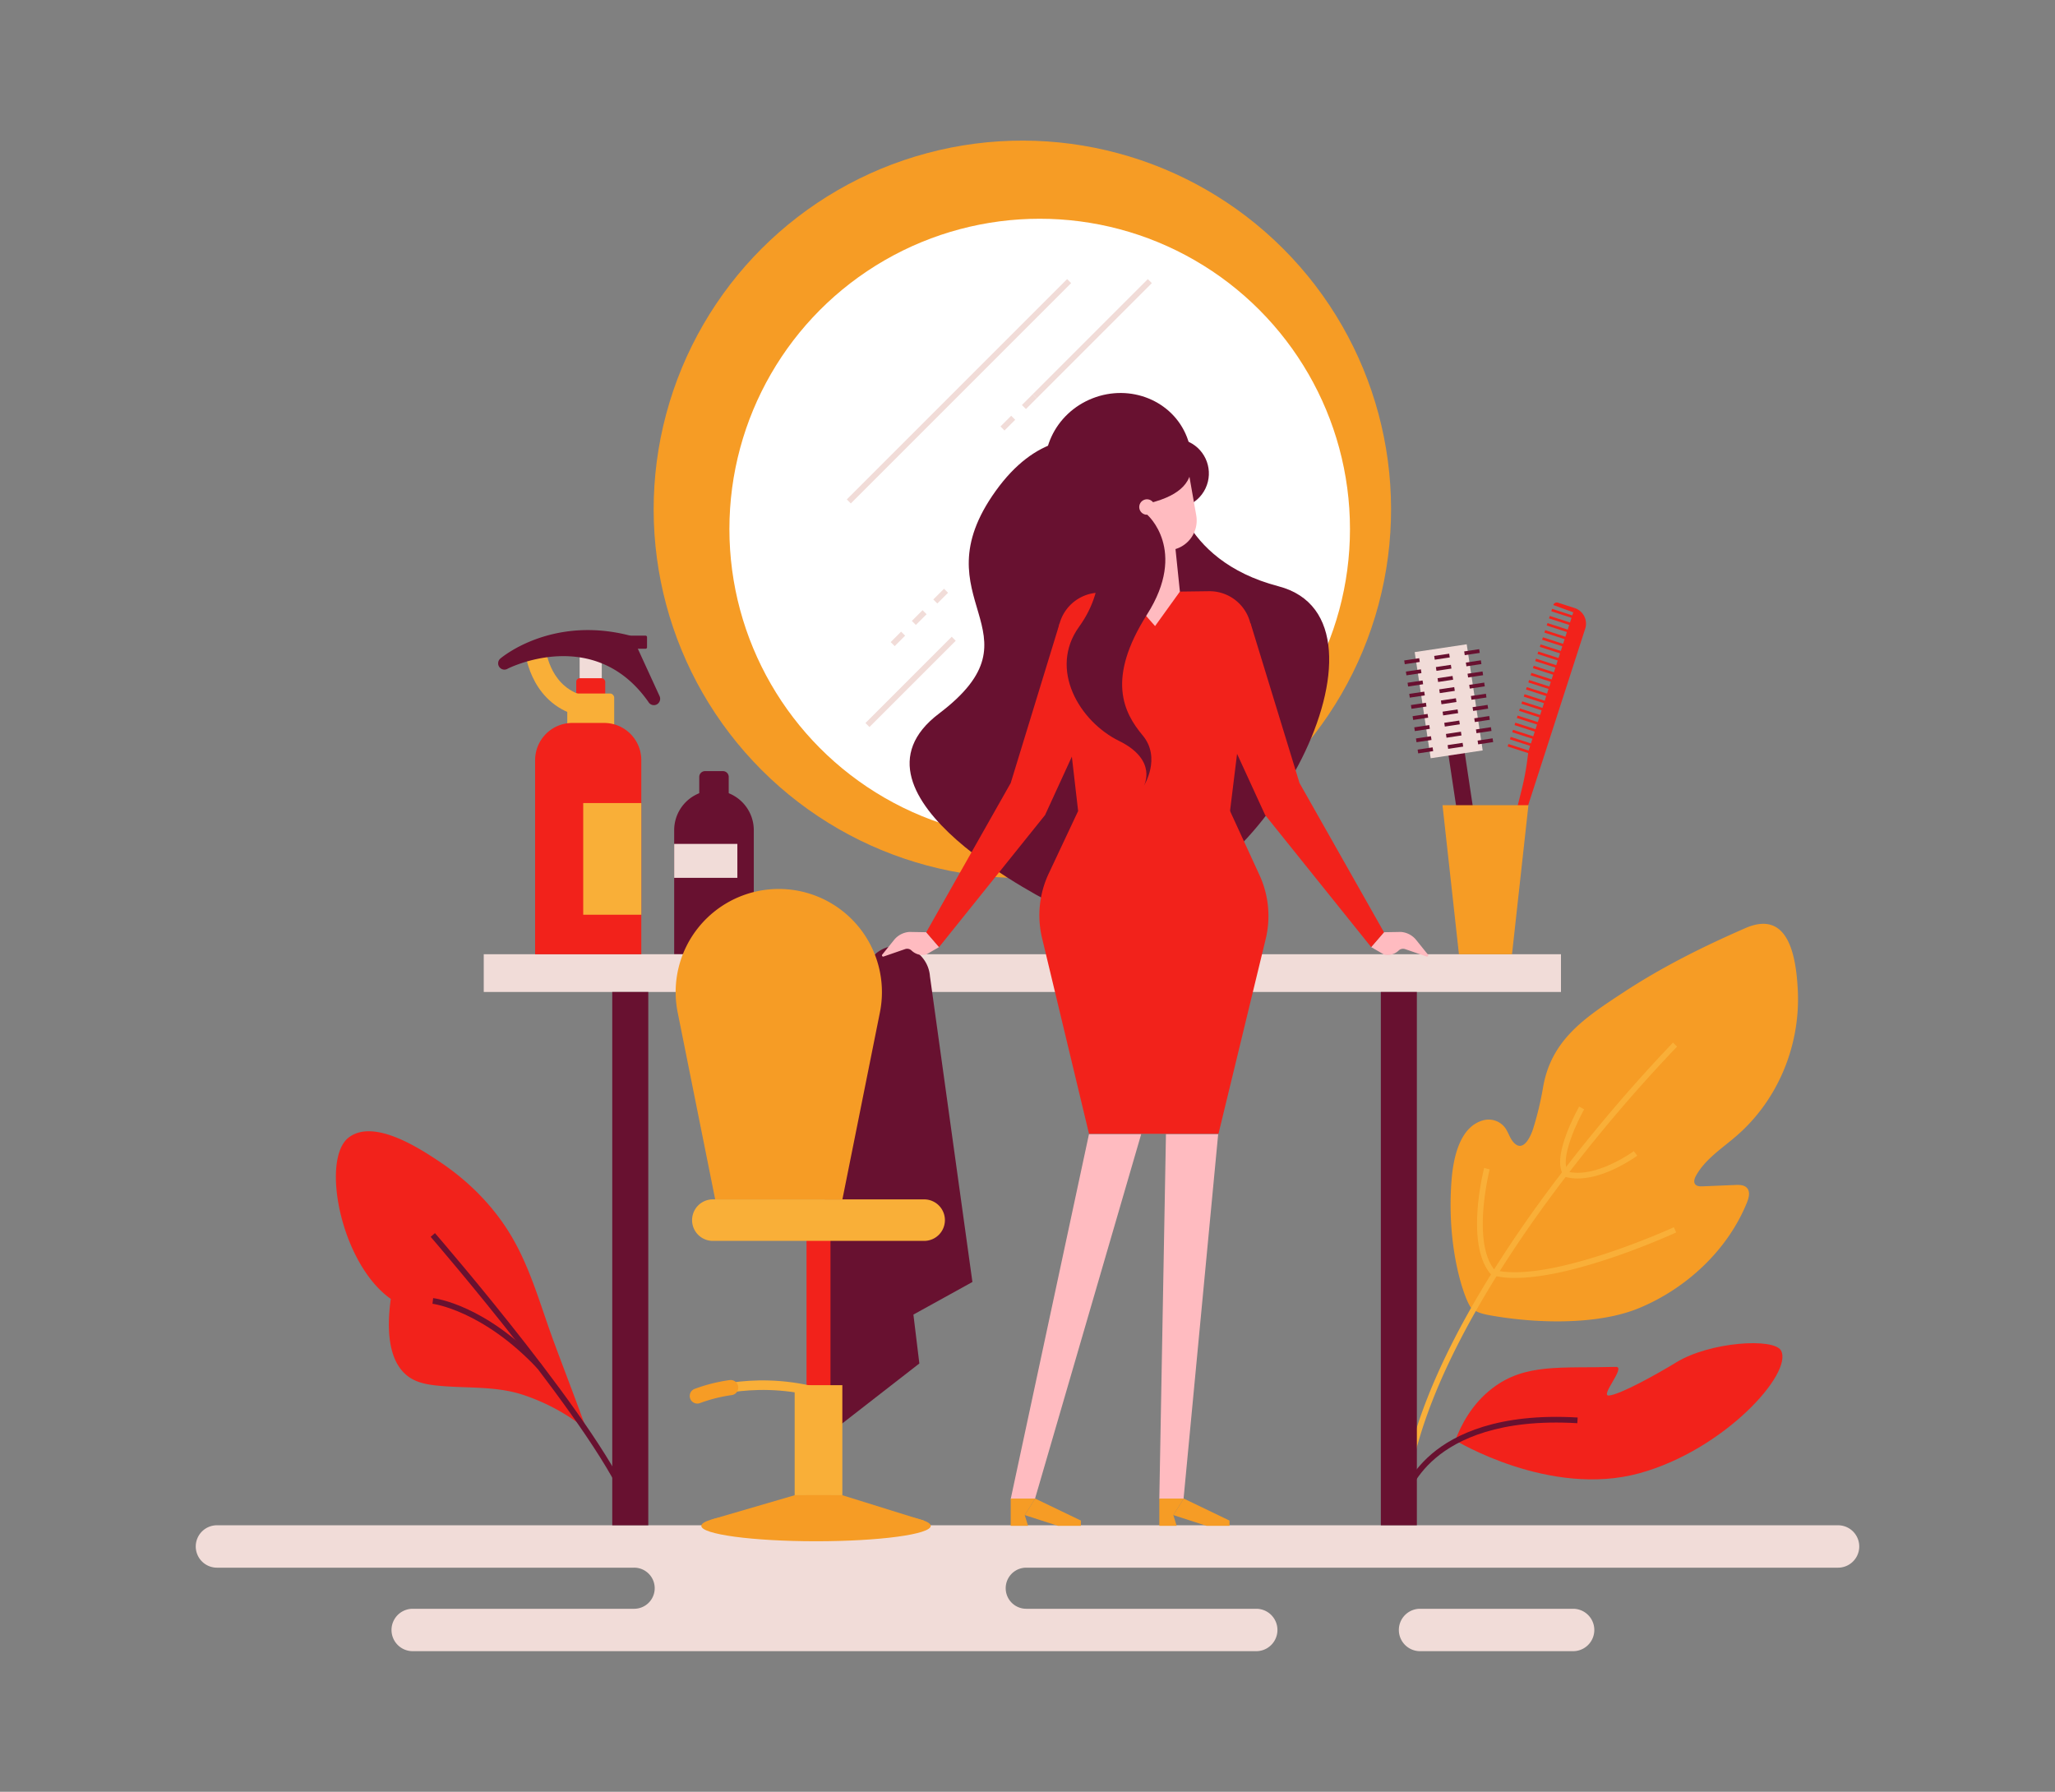
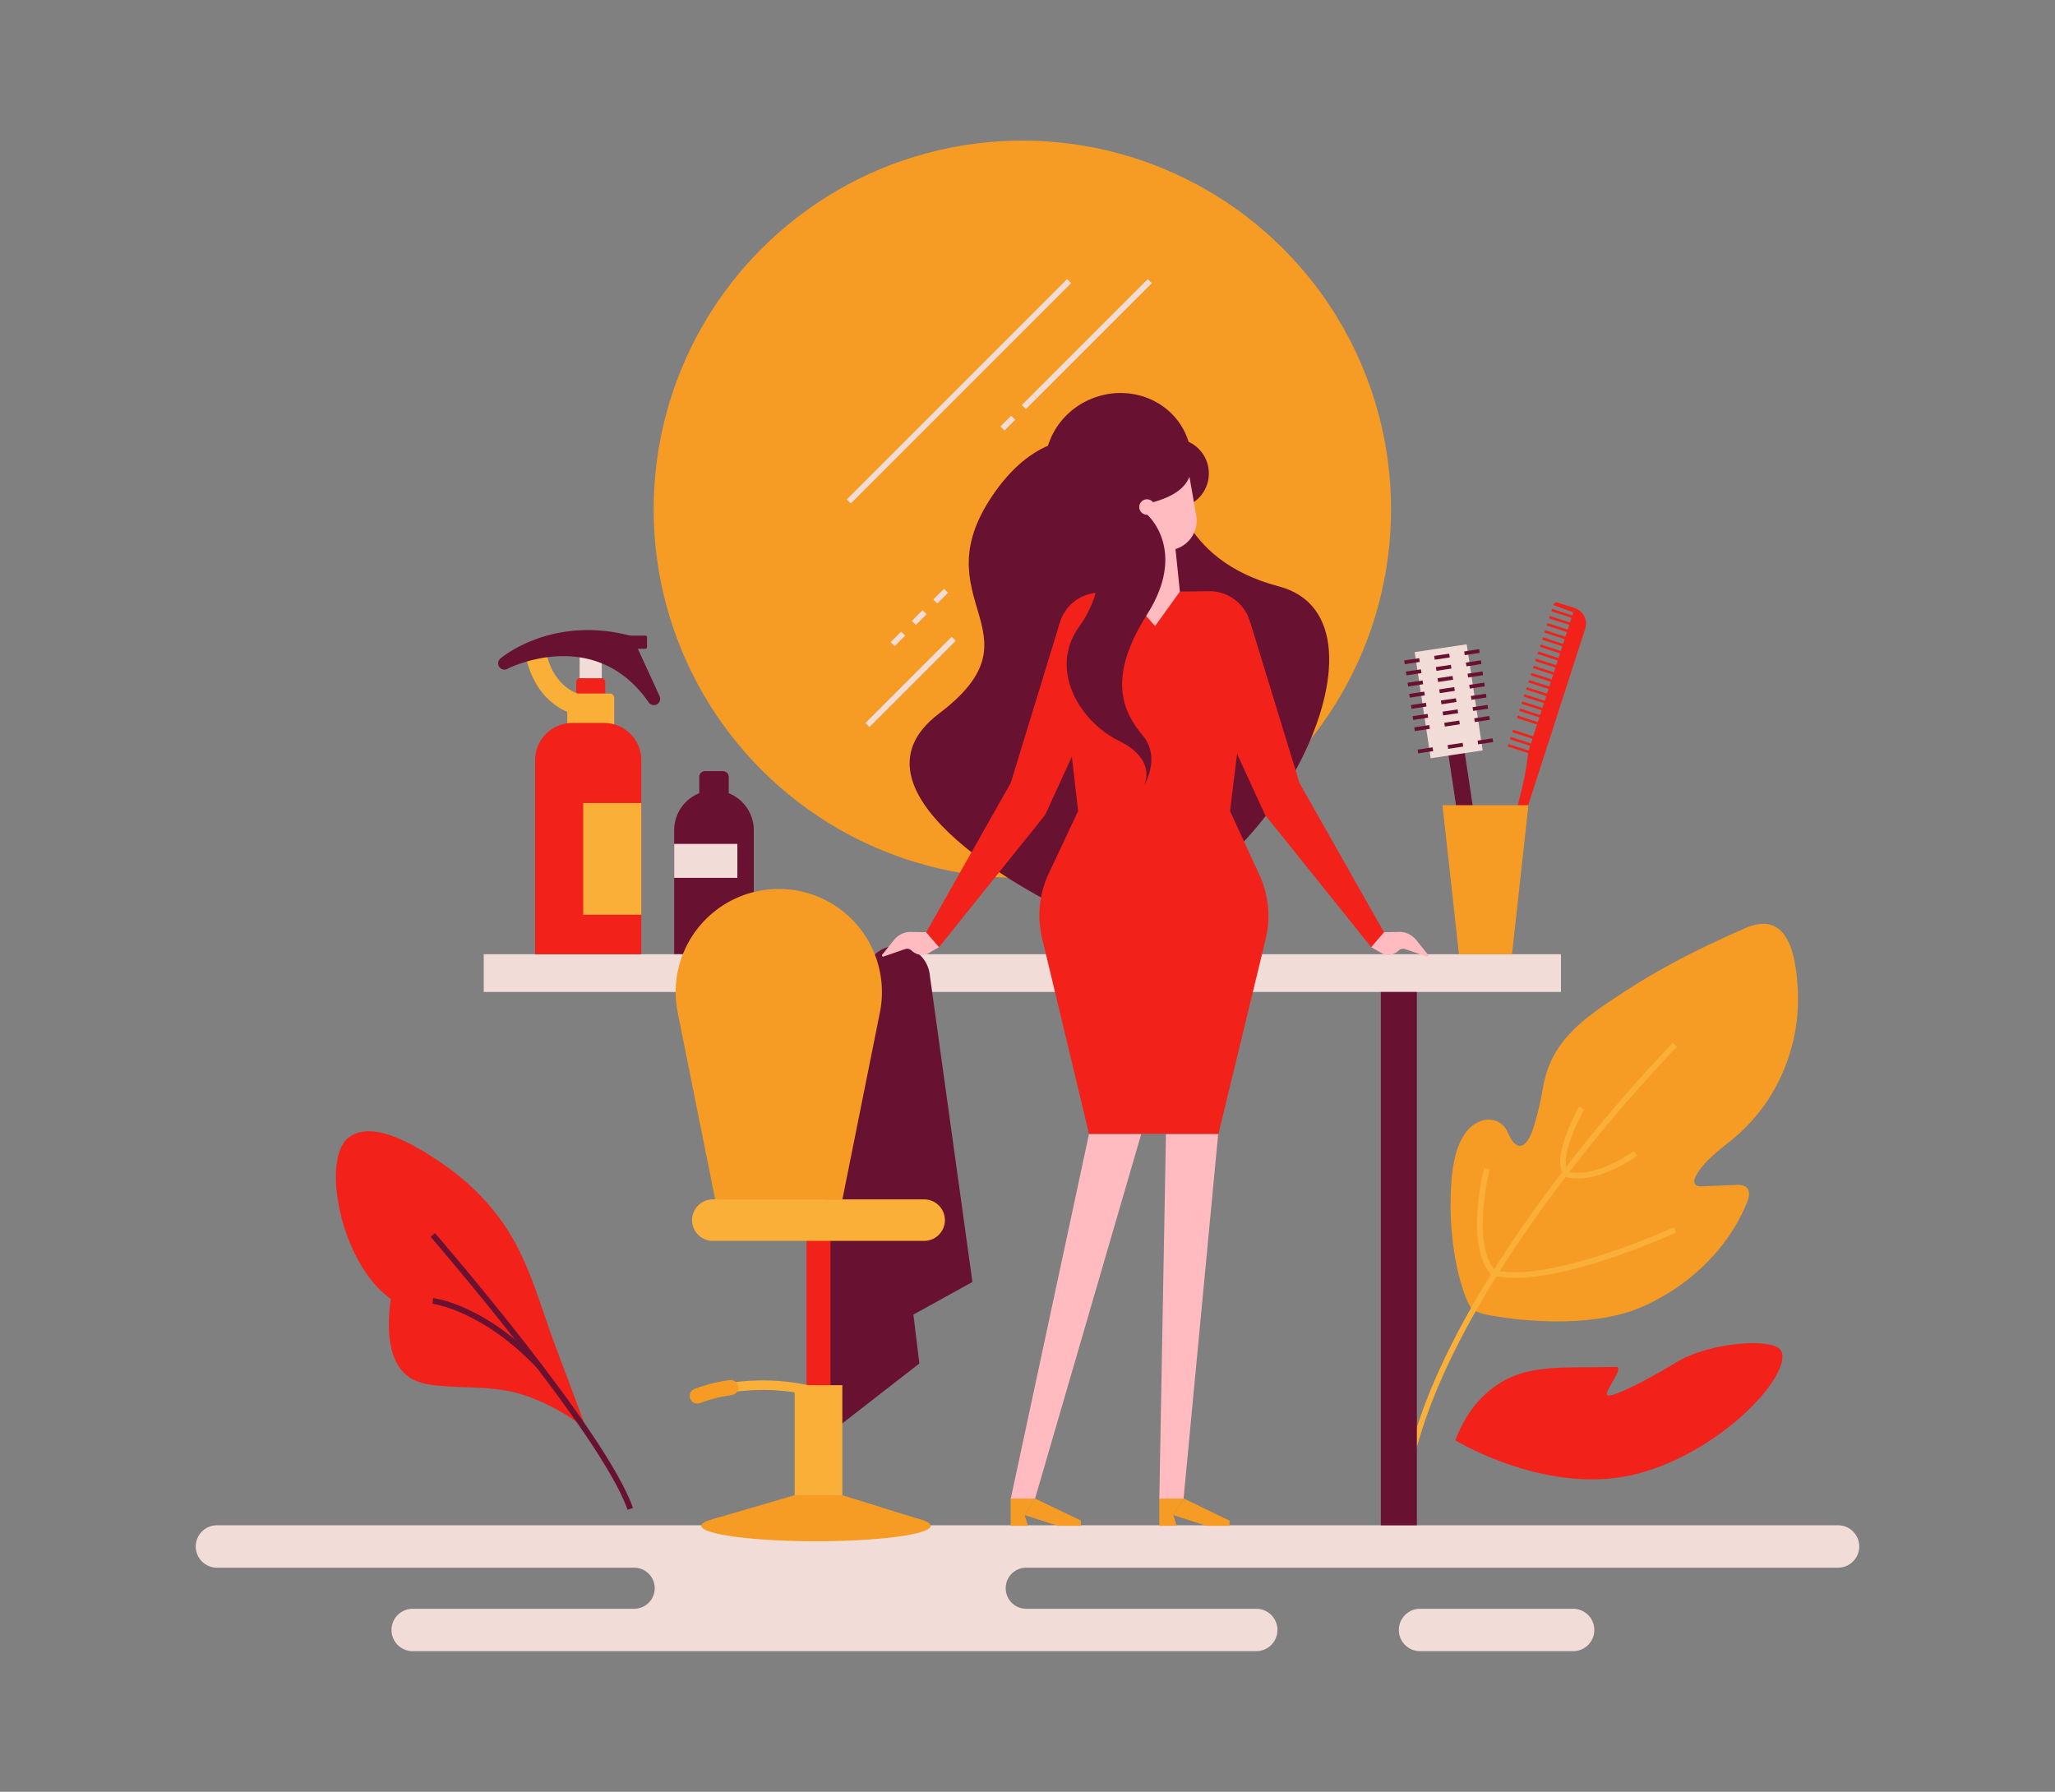
<svg xmlns="http://www.w3.org/2000/svg" viewBox="0 0 1084.12 945.24">
  <rect x="0" y="0" width="1084.12" height="945.24" fill="#808080" stroke="none" />
  <title>os0005_33</title>
  <g id="Illustration">
    <rect fill="#681130" height="48.333" transform="translate(-54.069 119.583) rotate(-8.559)" width="8.667" x="767.618" y="396.884" />
    <rect fill="#f1dcd8" height="56.626" transform="translate(-46.55 117.873) rotate(-8.56)" width="27.75" x="750.385" y="341.634" />
    <path d="M741.091,350.392l-.297-1.978,7.911-1.19.298,1.978Zm15.822-2.381-.298-1.978,7.911-1.19.298,1.978Zm15.822-2.381-.298-1.978,7.911-1.19.298,1.978Z" fill="#681130" />
    <path d="M741.977,356.272l-.298-1.978,7.911-1.191.298,1.978Zm15.822-2.381-.298-1.978,7.911-1.191.298,1.978Zm15.822-2.381-.298-1.978,7.911-1.191.298,1.978Z" fill="#681130" />
    <path d="M742.862,362.153l-.298-1.978,7.911-1.191.298,1.978Zm15.822-2.381-.298-1.978,7.911-1.191.298,1.978Zm15.822-2.381-.298-1.978,7.911-1.191.298,1.978Z" fill="#681130" />
    <path d="M743.747,368.033l-.298-1.978,7.911-1.191.298,1.978Zm15.822-2.381-.298-1.978,7.911-1.191.298,1.978Zm15.822-2.381-.298-1.978,7.911-1.191.298,1.978Z" fill="#681130" />
    <path d="M744.632,373.913l-.298-1.978,7.911-1.191.298,1.978Zm15.822-2.381-.298-1.978,7.911-1.191.298,1.978Zm15.822-2.381-.298-1.978,7.911-1.191.298,1.978Z" fill="#681130" />
    <path d="M745.517,379.793l-.298-1.978,7.911-1.191.298,1.978Zm15.822-2.381-.298-1.978,7.911-1.191.298,1.978Zm15.822-2.381-.298-1.978,7.911-1.191.298,1.978Z" fill="#681130" />
    <path d="M746.402,385.674l-.298-1.978,7.911-1.191.298,1.978Zm15.822-2.381-.298-1.978,7.911-1.191.298,1.978Zm15.822-2.381-.298-1.978,7.911-1.191.298,1.978Z" fill="#681130" />
-     <path d="M747.287,391.553l-.298-1.978,7.911-1.19.298,1.978Zm15.822-2.381-.298-1.978,7.911-1.19.298,1.978Zm15.822-2.381-.298-1.978,7.911-1.19.297,1.978Z" fill="#681130" />
    <path d="M748.172,397.434l-.298-1.978,7.911-1.191.298,1.978Zm15.822-2.381-.298-1.978,7.911-1.191.298,1.978Zm15.822-2.381-.298-1.978,7.911-1.191.298,1.978Z" fill="#681130" />
    <path d="M397.665,503.396h-42v-65.433a21,21,0,0,1,42,0Z" fill="#681130" />
    <rect fill="#f1dcd8" height="17.904" width="33.333" x="355.665" y="445.193" />
    <path d="M371.944,406.797h9.442a3.054,3.054,0,0,1,3.054,3.054v16.446a0,0,0,0,1,0,0h-15.55a0,0,0,0,1,0,0v-16.446A3.054,3.054,0,0,1,371.944,406.797Z" fill="#681130" />
    <circle cx="539.351" cy="268.689" fill="#f69c25" r="194.511" transform="translate(-32.02 460.076) rotate(-45)" />
-     <circle cx="548.491" cy="279.091" fill="#fff" r="163.692" />
    <rect fill="#f1dcd8" height="19.906" width="568.295" x="255.203" y="503.396" />
    <path d="M103.271,815.827a11.183,11.183,0,0,1,11.183-11.183h855.212a11.183,11.183,0,1,1,0,22.366H541.297a10.843,10.843,0,0,0,0,21.685h121.436a11.183,11.183,0,1,1,0,22.366H217.726a11.183,11.183,0,0,1,0-22.366h116.717a10.843,10.843,0,1,0,0-21.685H114.454A11.183,11.183,0,0,1,103.271,815.827Z" fill="#f1dcd8" />
    <path d="M749.152,871.062h80.748a11.183,11.183,0,1,0,0-22.366h-80.748a11.183,11.183,0,1,0,0,22.366Z" fill="#f1dcd8" />
    <path d="M765.764,622.632c-2.932,37.886,7.814,65.205,10.568,67.533,2.706,2.287,6.328,3.109,9.815,3.736,23.541,4.232,56.39,5.384,78.674-3.879,24.857-10.333,46.643-30.544,56.789-55.651,1.016-2.514,1.828-5.686.004-7.691-1.474-1.62-3.967-1.649-6.155-1.559l-17.256.714c-1.393.058-3.008.02-3.875-1.072-1.011-1.273-.37-3.147.422-4.567,4.896-8.782,13.79-14.416,21.385-21.004,22.073-19.145,33.835-48.156,32.28-77.232-.924-17.278-4.797-42.282-27.596-32.354-22.169,9.653-43.909,20.485-64.15,33.767-20.504,13.454-38.343,25.074-42.642,50.348a166.899,166.899,0,0,1-5.13,21.459c-1.342,4.325-5.322,13.159-10.442,7.428-1.995-2.233-2.722-5.338-4.506-7.743a10.836,10.836,0,0,0-10.861-4.007C771.078,593.613,766.857,608.506,765.764,622.632Z" fill="#f69c25" />
    <path d="M742.294,790.506l-2.984-.304c5.549-54.577,44.24-117.001,75.72-159.758a828.591,828.591,0,0,1,67.567-80.434l2.138,2.104a825.442,825.442,0,0,0-67.313,80.141C786.173,674.702,747.774,736.614,742.294,790.506Z" fill="#f9af38" />
    <path d="M799.254,674.16a47.288,47.288,0,0,1-11.886-1.337l-.439-.115-.302-.339c-13.88-15.617-4.07-54.574-3.645-56.225l2.905.747c-.099.386-9.688,38.458,2.687,53.143,29.148,7.173,93.811-22.302,94.464-22.602l1.253,2.726C881.893,651.26,831.64,674.16,799.254,674.16Z" fill="#f9af38" />
    <path d="M832.361,621.695a24.701,24.701,0,0,1-6.279-.771l-.439-.115-.301-.339c-7.657-8.614,6.17-33.839,7.771-36.687l2.615,1.471c-3.986,7.09-13.097,26.544-8.418,32.885,14.864,3.498,34.424-10.727,34.622-10.873l1.779,2.416C862.956,610.236,847.209,621.694,832.361,621.695Z" fill="#f9af38" />
    <path d="M852.473,721.085c-28.984.815-47.825-2.047-65.21,11.303-10.871,8.348-16.485,19.437-19.513,27.443,0,0,49.77,30.416,97.221,17.339,44.671-12.311,81.088-52.789,74.614-64.694-3.715-6.831-37.586-4.645-55.329,6.251-10.15,6.233-29.662,17.041-35.48,17.463C843.887,736.544,857.986,720.929,852.473,721.085Z" fill="#f2221b" />
-     <path d="M742.26,790.707l-2.916-.706c.118-.487,3.041-12.064,16.078-23.116,11.901-10.089,34.898-21.584,76.874-19.085l-.179,2.995c-40.984-2.446-63.273,8.645-74.755,18.379C745.063,779.6,742.286,790.597,742.26,790.707Z" fill="#681130" />
    <rect fill="#f1dcd8" height="22.354" width="11.681" x="305.788" y="343.587" />
    <rect fill="#f2221b" height="12.963" rx="1.854" width="15.287" x="304.002" y="357.793" />
    <rect fill="#f9af38" height="21.119" rx="2.156" width="24.752" x="299.269" y="365.848" />
    <path d="M301.925,381.384h16.774a19.621,19.621,0,0,1,19.621,19.621v102.391a0,0,0,0,1,0,0h-56.016a0,0,0,0,1,0,0V401.005a19.621,19.621,0,0,1,19.621-19.621Z" fill="#f2221b" />
    <rect fill="#f9af38" height="58.906" width="30.641" x="307.679" y="423.647" />
    <path d="M302.192,376.741c-23.162-8.069-25.293-33.33-25.373-34.401l10.968-.835c.064.781,1.755,19.18,18.024,24.848Z" fill="#f9af38" />
    <path d="M347.927,367.152l-13.836-30.14a3.323,3.323,0,0,0-2.204-1.835c-40.766-10.331-66.826,11.303-67.916,12.229a3.314,3.314,0,0,0,4.069,5.225c-.011.015-.023.029-.035.044,0,0,45.544-23.128,74.077,17.642a3.319,3.319,0,0,0,4.458,1.277A3.418,3.418,0,0,0,347.927,367.152Z" fill="#681130" />
    <path d="M328.654,335.33h11.916a.772.772,0,0,1,.772.772v5.362a.772.772,0,0,1-.772.772h-11.916a0,0,0,0,1,0,0V335.33A0,0,0,0,1,328.654,335.33Z" fill="#681130" />
    <rect fill="#f2221b" height="11.611" transform="translate(1385.419 -361.113) rotate(107.903)" width="1.343" x="823.453" y="317.815" />
    <rect fill="#f2221b" height="11.611" transform="translate(1387.421 -355.039) rotate(107.905)" width="1.343" x="822.241" y="321.568" />
    <rect fill="#f2221b" height="11.611" transform="translate(1389.392 -348.991) rotate(107.903)" width="1.343" x="821.028" y="325.321" />
    <rect fill="#f2221b" height="11.611" transform="translate(1391.393 -342.918) rotate(107.905)" width="1.343" x="819.816" y="329.074" />
    <rect fill="#f2221b" height="11.611" transform="translate(1393.38 -336.857) rotate(107.905)" width="1.343" x="818.603" y="332.827" />
    <rect fill="#f2221b" height="11.611" transform="translate(1395.303 -330.85) rotate(107.899)" width="1.343" x="817.391" y="336.58" />
    <rect fill="#f2221b" height="11.611" transform="translate(1397.352 -324.735) rotate(107.905)" width="1.343" x="816.178" y="340.334" />
    <rect fill="#f2221b" height="11.611" transform="translate(1401.324 -312.614) rotate(107.905)" width="1.343" x="813.753" y="347.84" />
    <rect fill="#f2221b" height="11.611" transform="translate(1403.31 -306.553) rotate(107.905)" width="1.343" x="812.541" y="351.593" />
    <rect fill="#f2221b" height="11.611" transform="translate(1399.323 -318.688) rotate(107.903)" width="1.343" x="814.966" y="344.087" />
    <rect fill="#f2221b" height="11.611" transform="translate(1405.235 -300.548) rotate(107.899)" width="1.343" x="811.328" y="355.346" />
    <rect fill="#f2221b" height="11.611" transform="translate(1407.283 -294.431) rotate(107.905)" width="1.343" x="810.116" y="359.099" />
    <rect fill="#f2221b" height="11.611" transform="translate(1409.254 -288.384) rotate(107.903)" width="1.343" x="808.903" y="362.853" />
    <rect fill="#f2221b" height="11.611" transform="translate(1411.255 -282.31) rotate(107.905)" width="1.343" x="807.691" y="366.606" />
    <rect fill="#f2221b" height="11.611" transform="translate(1413.241 -276.249) rotate(107.905)" width="1.343" x="806.478" y="370.359" />
    <rect fill="#f2221b" height="11.611" transform="translate(1415.166 -270.246) rotate(107.899)" width="1.343" x="805.266" y="374.112" />
-     <rect fill="#f2221b" height="11.611" transform="translate(1417.214 -264.128) rotate(107.905)" width="1.343" x="804.053" y="377.865" />
    <rect fill="#f2221b" height="11.611" transform="translate(1419.185 -258.081) rotate(107.903)" width="1.343" x="802.841" y="381.618" />
    <rect fill="#f2221b" height="11.611" transform="translate(1421.186 -252.006) rotate(107.905)" width="1.343" x="801.628" y="385.372" />
    <rect fill="#f2221b" height="11.611" transform="translate(1423.157 -245.96) rotate(107.903)" width="1.343" x="800.416" y="389.125" />
    <path d="M791.983,464.637a1.272,1.272,0,0,0,1.601-.819l17.329-53.64,10.303-31.893,15.065-46.634a8.635,8.635,0,0,0-5.562-10.872l-24.428,75.617-.398,3.262a139.52,139.52,0,0,1-3.133,16.928l-11.621,46.533a1.272,1.272,0,0,0,.843,1.518Z" fill="#f2221b" />
    <path d="M819.457,319.184a1.945,1.945,0,0,1,2.449-1.253l8.969,2.897-.733,2.269Z" fill="#f2221b" />
-     <rect fill="#681130" height="281.342" width="19" x="322.999" y="523.302" />
    <rect fill="#681130" height="281.342" width="19" x="728.468" y="523.302" />
    <rect fill="#f1dcd8" height="3" transform="translate(2.224 418.19) rotate(-45)" width="164.368" x="423.728" y="204.91" />
    <path d="M529.918,227.104l-2.122-2.121,5.657-5.657,2.122,2.121Zm11.313-11.314-2.121-2.121,5.657-5.657,2.121,2.121Z" fill="#f1dcd8" />
    <rect fill="#f1dcd8" height="3" transform="translate(42.42 459.782) rotate(-45)" width="85.95" x="533.241" y="177.185" />
    <rect fill="#f1dcd8" height="3" transform="translate(-113.658 445.055) rotate(-45.001)" width="64.364" x="448.199" y="358.22" />
    <path d="M471.997,340.856l-2.121-2.121,5.514-5.514,2.121,2.121Zm11.171-11.171-2.122-2.121,5.657-5.657,2.122,2.121Zm11.313-11.314-2.121-2.121,5.657-5.657,2.121,2.121Z" fill="#f1dcd8" />
    <polygon fill="#f69c25" points="797.665 503.396 769.665 503.396 760.999 424.76 806.332 424.76 797.665 503.396" />
    <path d="M512.999,676.297l-57.092,31.534V516.298a17.369,17.369,0,0,1,34.69-1.281Z" fill="#681130" />
    <path d="M485.007,719.288l-52.452,40.785,4.113-202.874a14.269,14.269,0,0,1,28.5-1.052Z" fill="#681130" />
    <rect fill="#f2221b" height="140.217" width="12.646" x="425.476" y="648.574" />
    <rect fill="#f9af38" height="58.055" width="25.157" x="419.221" y="730.736" />
    <path d="M377.293,632.721h67.121l19.787-98.647a54.41,54.41,0,1,0-106.695,0Z" fill="#f69c25" />
    <path d="M376.057,654.619h111.484a10.949,10.949,0,0,0,0-21.898H376.057a10.949,10.949,0,1,0,0,21.898Z" fill="#f9af38" />
    <ellipse cx="430.498" cy="804.95" fill="#f69c25" rx="60.515" ry="8.123" />
    <polygon fill="#f69c25" points="375.007 801.706 419.221 788.791 444.378 788.791 487.603 802.257 375.007 801.706" />
    <path d="M368.833,738.746l-1.918-4.617c1.131-.47,28.118-11.406,64.193-2.33l-1.22,4.849C395.403,727.974,369.095,738.638,368.833,738.746Z" fill="#f9af38" />
    <path d="M367.875,740.439a4.001,4.001,0,0,1-1.536-7.695,86.351,86.351,0,0,1,18.486-4.677,4,4,0,1,1,1.212,7.907,79.309,79.309,0,0,0-16.628,4.158A3.987,3.987,0,0,1,367.875,740.439Z" fill="#f69c25" />
    <path d="M291.078,704.839c-6.326-17.582-11.433-35.771-20.863-51.99-9.421-16.204-22.905-29.729-38.351-40.032-11.004-7.34-34.763-22.746-47.875-12.755-14.886,11.343-4.304,66.476,22.17,85.159-1.794,13.016-2.489,32.619,9.522,41.162,4.214,2.997,9.482,3.987,14.599,4.535,14.986,1.604,30.484.086,45.046,4.722a106.735,106.735,0,0,1,34.026,18.375c-5.572-15.633-11.603-31.053-17.339-46.611Q291.54,706.123,291.078,704.839Z" fill="#f2221b" />
    <path d="M331.083,796.471c-13.884-39.734-102.987-142.95-103.885-143.988l2.268-1.963c3.684,4.255,90.377,104.69,104.448,144.962Z" fill="#681130" />
    <path d="M283.68,722.114c-28.942-30.875-55.259-34.295-55.522-34.327l.346-2.98c1.113.128,27.606,3.51,57.364,35.255Z" fill="#681130" />
    <ellipse cx="589.918" cy="244.673" fill="#681130" rx="38.901" ry="37.109" transform="translate(-48.61 232.433) rotate(-21.428)" />
    <path d="M618.332,252.485s-51.395-51.521-93.031,6.479,27.188,74.221-29.891,117.444,61.461,101.054,61.461,101.054h36.758c71.37,0,149.969-150.089,80.87-168.165C620.813,295.253,618.332,252.485,618.332,252.485Z" fill="#681130" />
    <path d="M660.103,336.78,642.801,477.462H574.487l-16.153-140.094a22.186,22.186,0,0,1,21.75-24.726l57.709-.755A22.186,22.186,0,0,1,660.103,336.78Z" fill="#f2221b" />
    <path d="M488.641,491.789l-8.88-.153a11.388,11.388,0,0,0-8.094,4.218l-6.239,7.747a.641.641,0,0,0,.708,1.008l11.36-3.921a3.327,3.327,0,0,1,3.394.75,8.447,8.447,0,0,0,7.615,2.182l6.905-3.992Z" fill="#ffbbc0" />
    <polygon fill="#ffbbc0" points="602.042 598.292 574.494 598.292 533.204 790.774 545.981 790.774 602.042 598.292" />
    <polygon fill="#ffbbc0" points="615.103 598.292 611.601 790.774 624.378 790.774 642.651 598.292 615.103 598.292" />
    <polygon fill="#f69c25" points="570.223 804.95 558.163 804.95 540.605 799.273 546.102 790.555 570.223 802.158 570.223 804.95" />
    <polygon fill="#f69c25" points="542.35 804.95 533.204 804.95 533.204 790.555 546.102 790.555 540.605 799.273 542.35 804.95" />
    <polygon fill="#f69c25" points="648.62 804.95 636.56 804.95 619.002 799.273 624.499 790.555 648.62 802.158 648.62 804.95" />
    <polygon fill="#f69c25" points="620.747 804.95 611.601 804.95 611.601 790.555 624.499 790.555 619.002 799.273 620.747 804.95" />
    <path d="M642.817,598.116h-68.313l-24.754-103.199a51.681,51.681,0,0,1,3.488-34.048l15.419-32.786,80.08-.616,15.706,34.164a51.681,51.681,0,0,1,3.27,33.76Z" fill="#f2221b" />
    <polygon fill="#ffbbc0" points="618.847 277.2 602.187 281.008 593.629 312.465 609.363 330.279 622.458 312.088 618.847 277.2" />
    <circle cx="619.385" cy="249.76" fill="#681130" r="18.365" transform="translate(128.121 702.173) rotate(-64.604)" />
    <path d="M594.911,249.671h35.605a0,0,0,0,1,0,0v25.335a15.749,15.749,0,0,1-15.749,15.749H603.727a8.816,8.816,0,0,1-8.816-8.816V249.671a0,0,0,0,1,0,0Z" fill="#ffbbc0" transform="translate(-37.583 110.379) rotate(-9.989)" />
    <path d="M592.035,269.468l17.735-4.969c15.356-4.618,20.439-12.586,18.394-23.447-.732-3.885-5.325-6.28-10.261-5.351l-15.481,4.166c-8.514,1.603-14.392,8.335-13.13,15.036Z" fill="#681130" />
    <ellipse cx="590.231" cy="273.444" fill="#681130" rx="14.981" ry="18.258" transform="translate(-59.1 234.547) rotate(-21.429)" />
    <path d="M608.596,265.406a4.073,4.073,0,1,1-5.578-1.435A4.073,4.073,0,0,1,608.596,265.406Z" fill="#ffbbc0" />
    <polygon fill="#f2221b" points="488.641 491.789 533.204 413.066 559.03 328.761 583.388 360.08 551.332 429.964 495.41 499.628 488.641 491.789" />
    <path d="M730.122,491.789l8.88-.153a11.388,11.388,0,0,1,8.094,4.218l6.239,7.747a.641.641,0,0,1-.708,1.008l-11.36-3.921a3.327,3.327,0,0,0-3.394.75,8.447,8.447,0,0,1-7.615,2.182l-6.905-3.992Z" fill="#ffbbc0" />
    <polygon fill="#f2221b" points="730.122 491.789 685.558 413.066 659.733 328.761 635.374 360.08 667.43 429.964 723.352 499.628 730.122 491.789" />
    <path d="M605.234,271.551s21.52,18.578-.085,52.578-12.355,51.832-2.355,63.791.647,26.606.647,26.606,7.601-13.508-13.148-23.703-37.249-37.731-20.999-60.213,9-43.981,9-43.981Z" fill="#681130" />
  </g>
</svg>